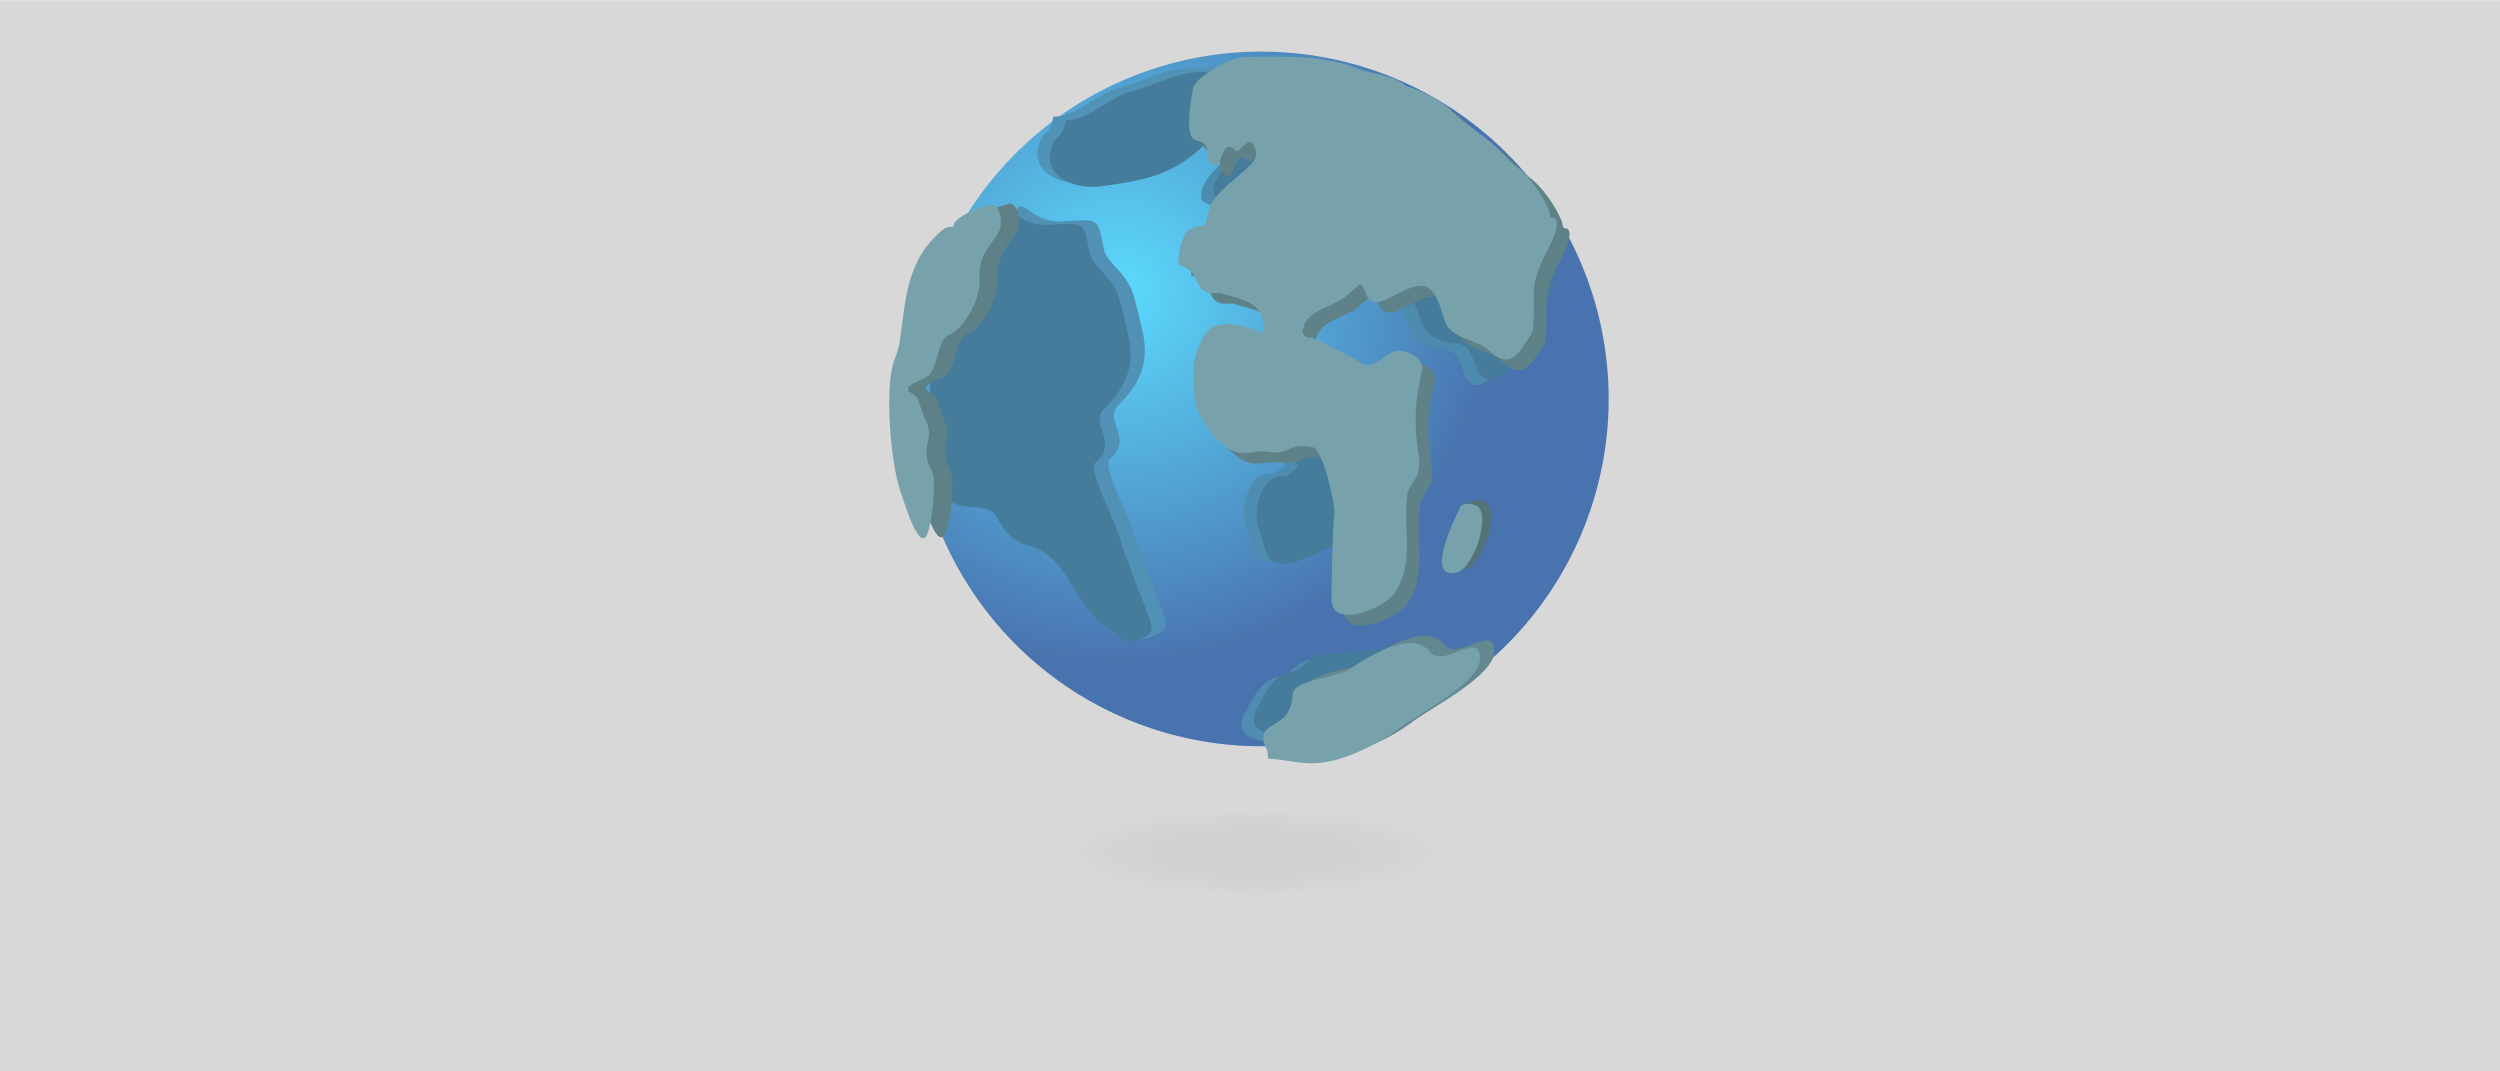
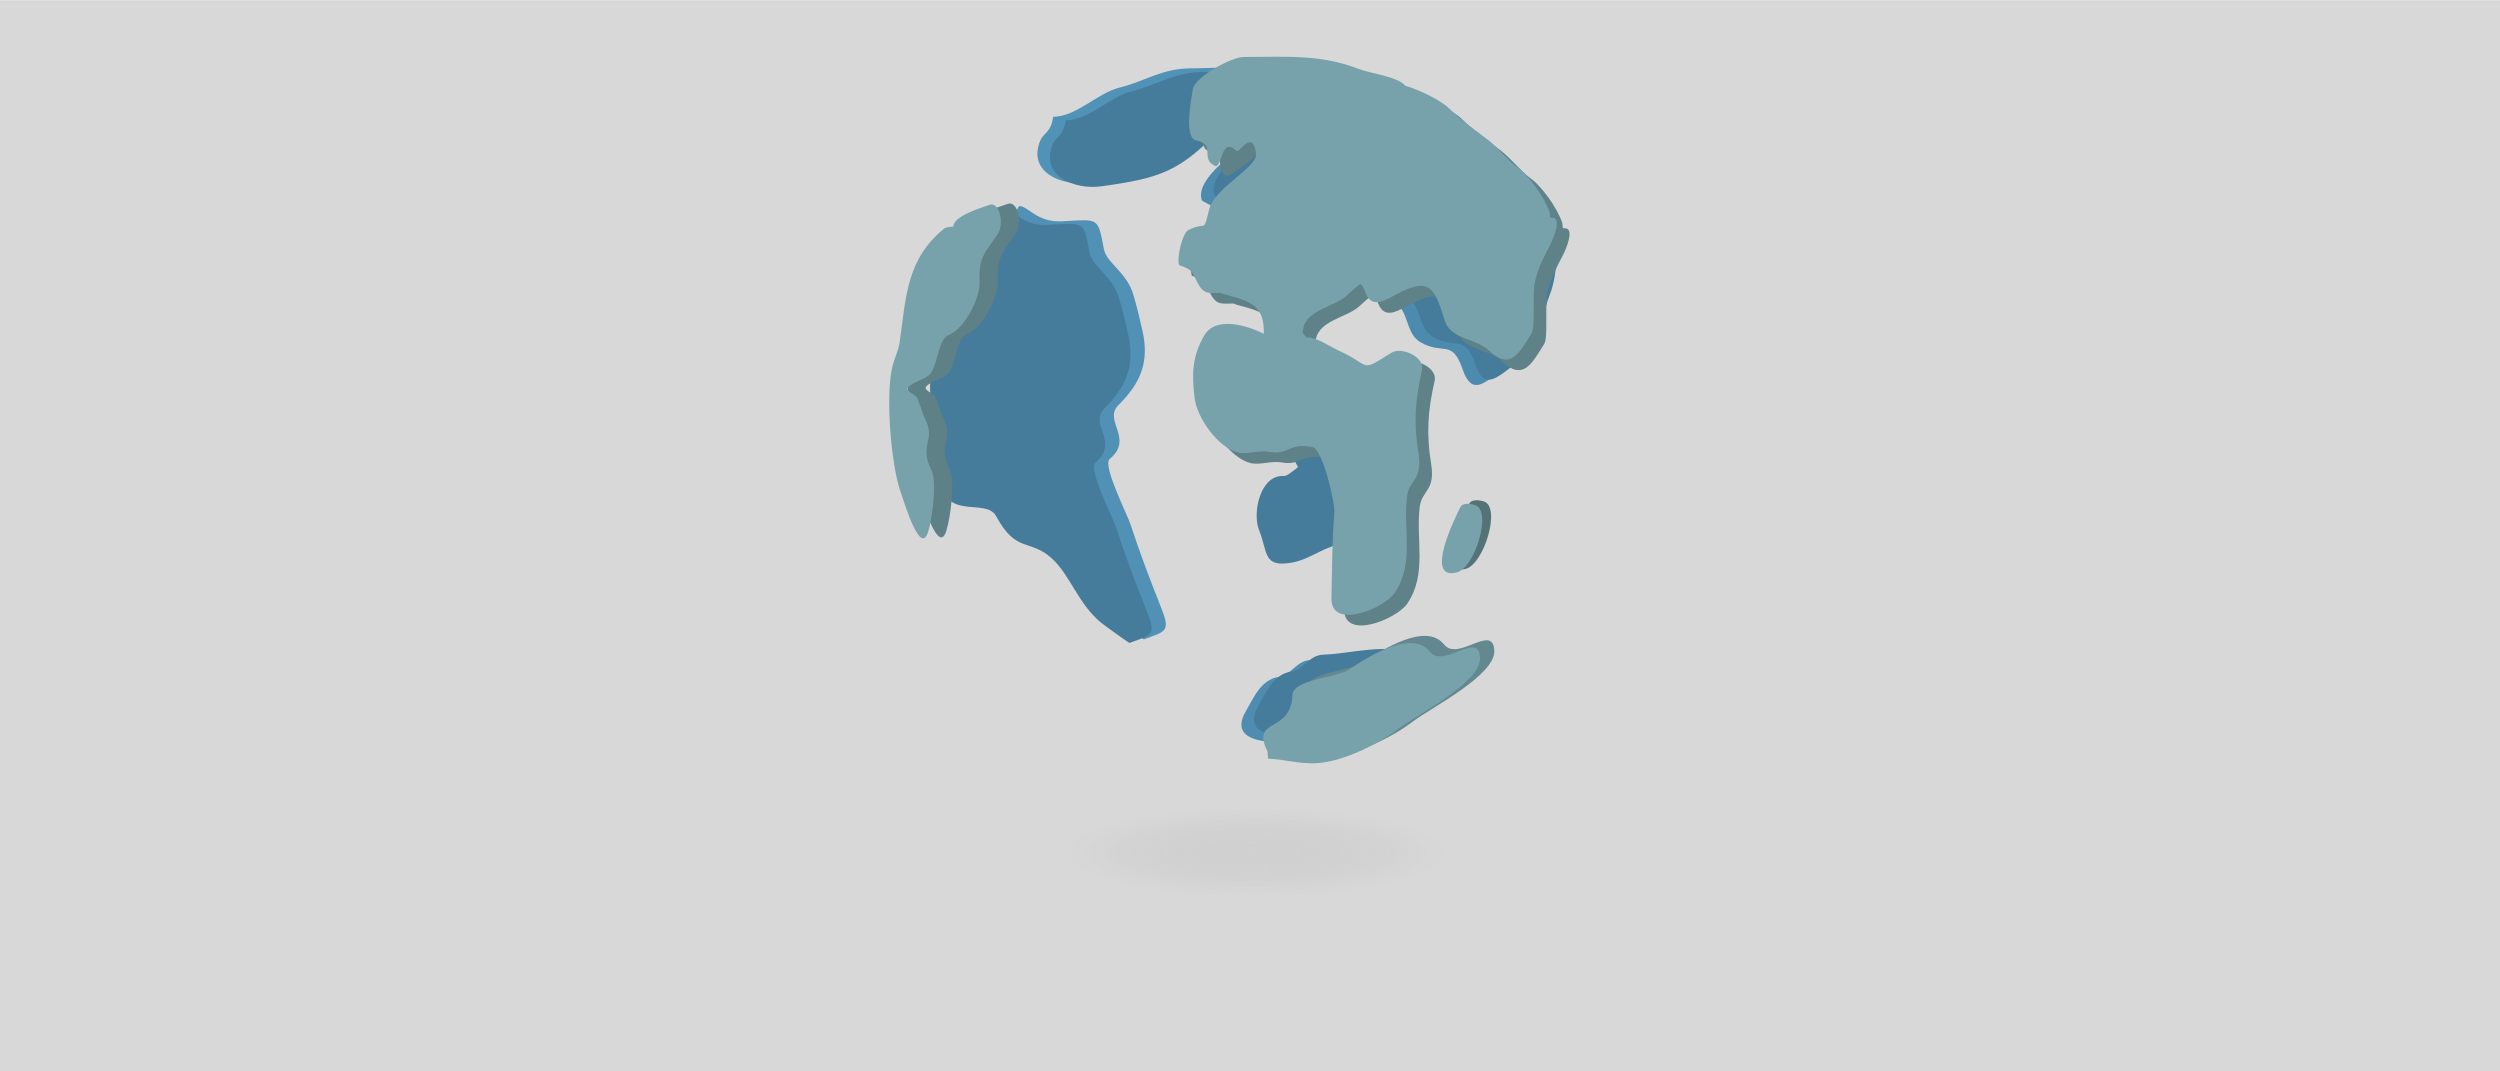
<svg xmlns="http://www.w3.org/2000/svg" xmlns:xlink="http://www.w3.org/1999/xlink" viewBox="0 0 112 48" preserveAspectRatio="xMinYMid">
  <defs>
    <radialGradient id="radialGradient1480" gradientUnits="userSpaceOnUse" gradientTransform="matrix(0, -0.067, 0.295, 0, 17.23, 42.313)" cx="61.519" cy="132.286" r="29.037" xlink:href="#linearGradient2795" />
    <linearGradient id="linearGradient2795">
      <stop style="stop-color:#b8b8b8;stop-opacity:0.498;" offset="0" id="stop2797" />
      <stop style="stop-color:#7f7f7f;stop-opacity:0;" offset="1" id="stop2799" />
    </linearGradient>
    <radialGradient cx="253.236" cy="733.261" gradientUnits="userSpaceOnUse" id="radialGradient703" r="263.402" xlink:href="#linearGradient704" />
    <linearGradient id="linearGradient704">
      <stop id="stop705" offset="0" style="stop-color:#5cdbff;stop-opacity:1;" />
      <stop id="stop706" offset="1" style="stop-color:#4973ae;stop-opacity:1;" />
    </linearGradient>
  </defs>
  <rect width="112" height="47.992" style="fill: rgb(216, 216, 216);" y="0.008" />
  <ellipse style="opacity: 0.444; fill: url('#radialGradient1480'); fill-opacity: 1; fill-rule: nonzero; stroke: none; stroke-width: 15.417; stroke-miterlimit: 4; stroke-dasharray: none; stroke-opacity: 1;" id="path1894" cx="56.297" cy="38.18" rx="10.061" ry="1.951" />
  <g id="layer1" transform="matrix(0.547, 0, 0, 0.547, 38.78, 0.743)" style="">
    <g id="g2377" transform="matrix(0.117,0,0,0.117,-5.104,-56.931)">
-       <path d="M 596.25 809.237 A 243.125 243.125 0 1 1  110,809.237 A 243.125 243.125 0 1 1  596.25 809.237 z" id="path702" style="fill:url(#radialGradient703);fill-opacity:1;fill-rule:evenodd;stroke:none;stroke-width:1pt;stroke-linecap:butt;stroke-linejoin:miter;stroke-opacity:1" transform="translate(-32.5,-55)" />
      <path d="M 151.152,619.21 C 157.483,619.21 163.537,630.902 181.339,629.887 C 207.196,628.412 206.151,626.998 210.394,649.267 C 212.297,659.256 226.334,665.364 231.046,681.299 C 233.486,689.553 235.492,697.956 237.36,706.245 C 242.198,727.71 236.873,742.384 220.615,758.526 C 209.672,769.39 231.727,781.977 214.481,796.267 C 209.182,800.659 226.657,834.645 229.177,842.421 C 235.585,862.195 242.785,880.89 250.441,900.222 C 257.179,917.237 254.033,916.704 238.395,922.537 C 238.03,922.673 220.491,910.132 217.92,907.944 C 202.014,894.414 196.756,874.927 183.863,863.273 C 168.505,849.393 159.14,859.993 145.075,833.966 C 137.612,820.156 108.916,838.35 105.259,806.514 C 100.731,767.092 94.126,744.416 103.529,704.374 C 110.9,672.982 123.966,658.631 144.454,635.208 C 146.509,632.858 148.027,628.336 148.477,625.31 C 148.286,626.588 148.769,622.286 151.152,619.21 z " id="path743" style="fill:#5191b6;fill-opacity:1;fill-rule:evenodd;stroke:none;stroke-width:1pt;stroke-linecap:butt;stroke-linejoin:miter;stroke-opacity:1" />
      <path d="M 141.152,621.71 C 147.483,621.71 153.537,633.402 171.339,632.387 C 197.196,630.912 196.151,629.498 200.394,651.767 C 202.297,661.756 216.334,667.864 221.046,683.799 C 223.486,692.053 225.492,700.456 227.36,708.745 C 232.198,730.21 226.873,744.884 210.615,761.026 C 199.672,771.89 221.727,784.477 204.481,798.767 C 199.182,803.159 216.657,837.145 219.177,844.921 C 225.585,864.695 232.785,883.39 240.441,902.722 C 247.179,919.737 244.033,919.204 228.395,925.037 C 228.03,925.173 210.491,912.631 207.92,910.444 C 192.014,896.914 186.756,877.427 173.863,865.773 C 158.505,851.893 149.14,862.493 135.075,836.466 C 127.612,822.656 98.916,840.85 95.259,809.014 C 90.731,769.592 84.126,746.916 93.529,706.874 C 100.9,675.482 113.966,661.131 134.454,637.708 C 136.509,635.358 138.027,630.836 138.477,627.81 C 138.286,629.088 138.769,624.786 141.152,621.71 z " id="path744" style="fill:#457c9b;fill-opacity:1;fill-rule:evenodd;stroke:none;stroke-width:1pt;stroke-linecap:butt;stroke-linejoin:miter;stroke-opacity:1" />
      <path d="M 174.902,556.71 C 191.077,556.71 205.577,540.307 221.227,536.338 C 241.337,531.238 250.912,522.543 273.293,522.803 C 284.598,522.934 322.689,518.377 319.595,538.25 C 319.129,541.244 289.132,556.596 283.873,562.132 C 254.869,592.66 241.199,597.188 199.694,602.918 C 181.068,605.49 156.352,595.517 166.051,573.026 C 168.235,567.962 173.401,567.848 174.902,556.71 z " id="path745" style="fill:#5192b7;fill-opacity:1;fill-rule:evenodd;stroke:none;stroke-width:1pt;stroke-linecap:butt;stroke-linejoin:miter;stroke-opacity:1" />
      <path d="M 183.652,559.21 C 199.827,559.21 214.327,542.807 229.977,538.838 C 250.087,533.738 259.662,525.043 282.043,525.303 C 293.348,525.434 331.439,520.877 328.345,540.75 C 327.879,543.744 297.882,559.096 292.623,564.632 C 263.619,595.16 249.949,599.688 208.444,605.418 C 189.818,607.99 165.102,598.017 174.801,575.526 C 176.985,570.462 182.151,570.348 183.652,559.21 z " id="path746" style="fill:#457c9b;fill-opacity:1;fill-rule:evenodd;stroke:none;stroke-width:1pt;stroke-linecap:butt;stroke-linejoin:miter;stroke-opacity:1" />
      <path d="M 327.402,565.46 C 314.763,571.779 272.667,598.183 279.018,615.307 C 279.263,615.966 300.097,626.086 303.032,628.573 C 328.682,650.311 350.133,645.958 377.548,661.144 C 389.731,667.893 393.759,678.469 408.305,683.322 C 425.447,689.04 419.945,707.376 431.84,714.422 C 447.925,723.95 454.01,711.772 461.549,733.565 C 468.099,752.5 476.666,742.957 488.994,734.067 C 514.634,715.578 504.574,708.333 513.759,685.099 C 519.78,669.871 520.035,646.32 513.829,631.071 C 505.943,611.695 448.805,570.726 429.533,564.896 C 406.856,558.035 351.781,564.935 327.402,565.46 z " id="path749" style="fill:#4d8bae;fill-opacity:1;fill-rule:evenodd;stroke:none;stroke-width:1pt;stroke-linecap:butt;stroke-linejoin:miter;stroke-opacity:1" />
      <path d="M 353.652,994.209 C 342.119,994.209 294.293,999.819 309.671,973.023 C 315.441,962.969 320.497,950.613 332.92,948.791 C 341.716,947.501 345.136,937.371 355.085,937.015 C 369.113,936.514 382.166,933.152 397.493,933.022 C 413.445,932.887 447.426,926.533 443.905,954.297 C 441.576,972.663 400.549,984.171 385.467,987.442 C 374.259,989.874 364.302,994.395 354.699,1000.568" id="path752" style="fill:#4e8db1;fill-opacity:1;fill-rule:evenodd;stroke:none;stroke-width:1pt;stroke-linecap:butt;stroke-linejoin:miter;stroke-opacity:1" />
-       <path d="M 337.402,800.46 C 331.056,787.769 327.143,788.205 345.579,784.367 C 353.64,782.689 375.412,778.618 377.383,789.273 C 379.627,801.412 404.743,796.424 412.235,816.001 C 423.455,845.321 391.369,852.392 370.497,853.896 C 357.149,854.858 346.589,864.876 333.37,867.266 C 312.619,871.017 316.473,860.228 310.144,844.617 C 305.239,832.518 310.933,805.605 327.574,806.694 C 329.284,806.806 332.852,804.219 337.402,800.46 z " id="path753" style="font-size:12;fill:#4e8db1;fill-opacity:1;fill-rule:evenodd;stroke:none;stroke-width:1" />
      <path d="M 336.152,561.71 C 323.513,568.029 281.417,594.433 287.768,611.557 C 288.013,612.216 308.847,622.336 311.782,624.823 C 337.432,646.561 358.883,642.208 386.298,657.394 C 398.481,664.143 402.509,674.719 417.055,679.572 C 434.197,685.29 428.695,703.626 440.59,710.671 C 456.675,720.2 462.76,708.022 470.299,729.815 C 476.849,748.75 485.416,739.207 497.744,730.317 C 523.384,711.828 513.324,704.583 522.509,681.349 C 528.53,666.121 528.785,642.57 522.579,627.321 C 514.693,607.945 457.555,566.976 438.283,561.145 C 415.606,554.285 360.531,561.185 336.152,561.71 z " id="path754" style="fill:#457c9b;fill-opacity:1;fill-rule:evenodd;stroke:none;stroke-width:1pt;stroke-linecap:butt;stroke-linejoin:miter;stroke-opacity:1" />
      <path d="M 362.402,990.459 C 350.869,990.459 303.043,996.069 318.421,969.273 C 324.191,959.219 329.247,946.863 341.67,945.041 C 350.466,943.751 353.886,933.621 363.835,933.265 C 377.863,932.764 390.916,929.402 406.243,929.272 C 422.195,929.137 456.176,922.783 452.655,950.547 C 450.326,968.912 409.299,980.42 394.217,983.692 C 383.009,986.124 373.052,990.645 363.449,996.818" id="path755" style="fill:#457c9b;fill-opacity:1;fill-rule:evenodd;stroke:none;stroke-width:1pt;stroke-linecap:butt;stroke-linejoin:miter;stroke-opacity:1" />
      <path d="M 346.302,801.943 C 339.957,789.252 336.043,789.688 354.479,785.85 C 362.54,784.172 384.313,780.101 386.283,790.756 C 388.528,802.895 413.644,797.908 421.135,817.484 C 432.356,846.804 400.27,853.876 379.398,855.379 C 366.05,856.341 355.489,866.359 342.27,868.749 C 321.519,872.501 325.374,861.711 319.045,846.1 C 314.14,834.001 319.833,807.088 336.475,808.177 C 338.185,808.289 341.752,805.703 346.302,801.943 z " id="path756" style="font-size:12;fill:#457c9b;fill-opacity:1;fill-rule:evenodd;stroke:none;stroke-width:1" />
-       <path d="M 331.25,716.042 C 320.312,710.542 297.562,703.167 289.5,717.292 C 281.188,731.792 280.688,743.667 282.75,760.917 C 284.438,774.792 298.625,794.98 312.438,798.98 C 319.062,800.917 327.562,797.355 334.812,798.667 C 349.125,801.23 348.625,791.917 365.438,795.417 C 372.5,796.917 381.25,834.605 380.625,841.355 C 378.938,860.917 379.062,881.48 378.562,900.98 C 378.062,923.917 415.562,908.292 422.875,897.417 C 436.875,876.48 428.625,853.23 431.5,829.792 C 433,817.917 442.562,818.792 439.5,799.792 C 436,778.23 437.188,762.417 441.938,741.542 C 444.125,732.105 427.438,724.917 420.5,729.355 C 397.75,743.73 406.938,738.355 383.625,727.792 C 377.188,724.855 368.375,718.48 361.125,718.542 C 361,718.542 358.5,715.73 358.5,715.542 C 358.5,699.355 379.688,697.917 388.938,689.605 C 390.188,688.542 398.062,681.167 398.688,681.292 C 403.438,682.355 400.938,701.042 419.375,690.917 C 445.188,676.667 449.75,679.542 457.812,706.605 C 461.875,720.105 479.875,719.292 488.625,727.605 C 504,742.23 510.062,729.355 518.688,715.667 C 521.438,711.292 519,687.98 521,679.73 C 523.438,669.48 526.938,662.73 531.75,653.605 C 533.375,650.48 540.875,633.917 532.438,634.792 C 531.125,634.917 531.688,632.167 531.25,630.855 C 527.812,620.73 517,605.23 508.25,599.167 C 503.25,595.667 494.625,585.23 488.125,580.292 C 478.875,573.167 469.562,566.917 461.375,558.667 C 456.375,553.605 442.938,546.292 430.312,542.417 C 425.25,536.105 405.5,533.73 397.5,530.605 C 370.562,520.105 345.562,522.292 317,522.292 C 308.5,522.292 282.938,536.417 281.562,544.792 C 280.188,552.542 275.312,578.98 283.812,580.667 C 298,583.48 286.438,593.417 296.812,598.417 C 302.312,601.042 300.812,577.105 312.125,588.105 C 314,589.855 323.562,572.105 325.812,589.917 C 325.75,590.417 325.75,590.855 325.688,591.355 C 325.062,599.98 296.812,614.48 293.125,628.48 C 288.375,646.855 291.812,636.605 278.375,643.48 C 274.188,645.605 270.125,663.042 271.938,667.98 C 272,668.167 280,669.98 282.125,674.73 C 288.25,688.48 290.062,687.73 301.062,687.417 C 302.375,687.98 302.938,688.167 303.125,688.23 C 322.312,693.292 331.625,696.167 331.25,716.042 z " id="path737" style="font-size:12;fill:#5f8188;fill-opacity:1;fill-rule:evenodd;stroke-width:1" />
+       <path d="M 331.25,716.042 C 320.312,710.542 297.562,703.167 289.5,717.292 C 281.188,731.792 280.688,743.667 282.75,760.917 C 284.438,774.792 298.625,794.98 312.438,798.98 C 319.062,800.917 327.562,797.355 334.812,798.667 C 349.125,801.23 348.625,791.917 365.438,795.417 C 372.5,796.917 381.25,834.605 380.625,841.355 C 378.938,860.917 379.062,881.48 378.562,900.98 C 378.062,923.917 415.562,908.292 422.875,897.417 C 436.875,876.48 428.625,853.23 431.5,829.792 C 433,817.917 442.562,818.792 439.5,799.792 C 436,778.23 437.188,762.417 441.938,741.542 C 444.125,732.105 427.438,724.917 420.5,729.355 C 397.75,743.73 406.938,738.355 383.625,727.792 C 377.188,724.855 368.375,718.48 361.125,718.542 C 361,718.542 358.5,715.73 358.5,715.542 C 358.5,699.355 379.688,697.917 388.938,689.605 C 390.188,688.542 398.062,681.167 398.688,681.292 C 403.438,682.355 400.938,701.042 419.375,690.917 C 445.188,676.667 449.75,679.542 457.812,706.605 C 461.875,720.105 479.875,719.292 488.625,727.605 C 504,742.23 510.062,729.355 518.688,715.667 C 521.438,711.292 519,687.98 521,679.73 C 523.438,669.48 526.938,662.73 531.75,653.605 C 533.375,650.48 540.875,633.917 532.438,634.792 C 531.125,634.917 531.688,632.167 531.25,630.855 C 527.812,620.73 517,605.23 508.25,599.167 C 503.25,595.667 494.625,585.23 488.125,580.292 C 478.875,573.167 469.562,566.917 461.375,558.667 C 456.375,553.605 442.938,546.292 430.312,542.417 C 425.25,536.105 405.5,533.73 397.5,530.605 C 370.562,520.105 345.562,522.292 317,522.292 C 308.5,522.292 282.938,536.417 281.562,544.792 C 280.188,552.542 275.312,578.98 283.812,580.667 C 298,583.48 286.438,593.417 296.812,598.417 C 314,589.855 323.562,572.105 325.812,589.917 C 325.75,590.417 325.75,590.855 325.688,591.355 C 325.062,599.98 296.812,614.48 293.125,628.48 C 288.375,646.855 291.812,636.605 278.375,643.48 C 274.188,645.605 270.125,663.042 271.938,667.98 C 272,668.167 280,669.98 282.125,674.73 C 288.25,688.48 290.062,687.73 301.062,687.417 C 302.375,687.98 302.938,688.167 303.125,688.23 C 322.312,693.292 331.625,696.167 331.25,716.042 z " id="path737" style="font-size:12;fill:#5f8188;fill-opacity:1;fill-rule:evenodd;stroke-width:1" />
      <path d="M 322.383,708.625 C 311.446,703.125 288.696,695.75 280.633,709.875 C 272.321,724.375 271.821,736.25 273.883,753.5 C 275.571,767.375 289.758,787.562 303.571,791.562 C 310.196,793.5 318.696,789.937 325.946,791.25 C 340.258,793.812 339.758,784.5 356.571,788 C 363.633,789.5 372.383,827.187 371.758,833.937 C 370.071,853.5 370.196,874.062 369.696,893.562 C 369.196,916.5 406.696,900.875 414.008,890 C 428.008,869.062 419.758,845.812 422.633,822.375 C 424.133,810.5 433.696,811.375 430.633,792.375 C 427.133,770.812 428.321,755 433.071,734.125 C 435.258,724.687 418.571,717.5 411.633,721.937 C 388.883,736.312 398.071,730.937 374.758,720.375 C 368.321,717.437 359.508,711.062 352.258,711.125 C 352.133,711.125 349.633,708.312 349.633,708.125 C 349.633,691.937 370.821,690.5 380.071,682.187 C 381.321,681.125 389.196,673.75 389.821,673.875 C 394.571,674.937 392.071,693.625 410.508,683.5 C 436.321,669.25 440.883,672.125 448.946,699.187 C 453.008,712.687 471.008,711.875 479.758,720.187 C 495.133,734.812 501.196,721.937 509.821,708.25 C 512.571,703.875 510.133,680.562 512.133,672.312 C 514.571,662.062 518.071,655.312 522.883,646.187 C 524.508,643.062 532.008,626.5 523.571,627.375 C 522.258,627.5 522.821,624.75 522.383,623.437 C 518.946,613.312 508.133,597.812 499.383,591.75 C 494.383,588.25 485.758,577.812 479.258,572.875 C 470.008,565.75 460.696,559.5 452.508,551.25 C 447.508,546.187 434.071,538.875 421.446,535 C 416.383,528.687 396.633,526.312 388.633,523.187 C 361.696,512.687 336.696,514.875 308.133,514.875 C 299.633,514.875 274.071,529 272.696,537.375 C 271.321,545.125 266.446,571.562 274.946,573.25 C 289.133,576.062 277.571,586 287.946,591 C 293.446,593.625 291.946,569.687 303.258,580.687 C 305.133,582.437 314.696,564.687 316.946,582.5 C 316.883,583 316.883,583.437 316.821,583.937 C 316.196,592.562 287.946,607.062 284.258,621.062 C 279.508,639.437 282.946,629.187 269.508,636.062 C 265.321,638.187 261.258,655.625 263.071,660.562 C 263.133,660.75 271.133,662.562 273.258,667.312 C 279.383,681.062 281.196,680.312 292.196,680 C 293.508,680.562 294.071,680.75 294.258,680.812 C 313.446,685.875 322.758,688.75 322.383,708.625 z " id="path738" style="font-size:12;fill:#77a2ab;fill-opacity:1;fill-rule:evenodd;stroke-width:1" />
      <path d="M 466.25,827.362 C 462.958,833.946 440.491,878.906 463.576,873.232 C 476.466,870.063 488.681,829.787 476.379,825.999 C 470.529,824.198 467.219,825.534 466.25,827.362 z " id="path739" style="fill:#547379;fill-opacity:1;fill-rule:evenodd;stroke:none;stroke-width:1pt;stroke-linecap:butt;stroke-linejoin:miter;stroke-opacity:1" />
      <path d="M 460,829.862 C 456.708,836.446 434.241,881.406 457.326,875.731 C 470.216,872.563 482.431,832.287 470.129,828.499 C 464.279,826.698 460.969,828.034 460,829.862 z " id="path740" style="fill:#77a2ab;fill-opacity:1;fill-rule:evenodd;stroke:none;stroke-width:1pt;stroke-linecap:butt;stroke-linejoin:miter;stroke-opacity:1" />
      <path d="M 117.733,632.946 C 117.733,625.656 136.878,619.818 143.285,617.638 C 149.785,615.425 153.967,630.569 148.598,638.492 C 139.725,651.586 135.394,654.606 136.177,670.943 C 136.755,683.008 125.689,704.484 114.318,708.969 C 107.381,711.705 106.842,728.604 102.092,735.497 C 99.693,738.978 92.611,740.875 89.122,743.082 C 82.55,747.24 86.296,747.594 91.935,752.053 C 93.085,752.963 96.23,764.204 97.81,767.208 C 105.978,782.741 93.37,785.441 102.417,803.339 C 106.542,811.497 102.978,837.46 100.131,846.543 C 94.67,863.959 83.804,826.884 81.117,819.48 C 73.993,799.849 70.133,750.813 75.144,730.637 C 76.483,725.246 79.308,719.739 80.102,714.32 C 84.688,683.019 84.531,655.786 111.78,633.959 C 112.081,633.718 115.886,632.858 117.733,632.946 z " id="path741" style="fill:#5e8087;fill-opacity:1;fill-rule:evenodd;stroke:none;stroke-width:1pt;stroke-linecap:butt;stroke-linejoin:miter;stroke-opacity:1" />
      <path d="M 105,633.612 C 105,626.322 124.144,620.485 130.552,618.304 C 137.052,616.092 141.233,631.235 135.865,639.159 C 126.992,652.253 122.66,655.273 123.444,671.61 C 124.022,683.674 112.956,705.15 101.584,709.635 C 94.648,712.371 94.108,729.271 89.359,736.163 C 86.96,739.644 79.877,741.542 76.389,743.749 C 69.816,747.906 73.562,748.26 79.201,752.72 C 80.352,753.629 83.497,764.87 85.076,767.874 C 93.244,783.407 80.637,786.108 89.684,804.005 C 93.808,812.164 90.245,838.126 87.397,847.209 C 81.937,864.625 71.071,827.55 68.384,820.146 C 61.259,800.515 57.4,751.479 62.411,731.303 C 63.749,725.912 66.574,720.405 67.368,714.987 C 71.955,683.686 71.798,656.452 99.046,634.625 C 99.347,634.384 103.152,633.524 105,633.612 z " id="path742" style="fill:#77a2ab;fill-opacity:1;fill-rule:evenodd;stroke:none;stroke-width:1pt;stroke-linecap:butt;stroke-linejoin:miter;stroke-opacity:1" />
      <path d="M 335,996.112 C 322.82,971.753 351.382,983.935 352.412,956.518 C 352.829,945.399 383.04,944.694 392.094,938.598 C 405.362,929.666 435.917,910.3 448.553,926.131 C 458.368,938.428 482.767,910.936 483.712,930.393 C 484.555,947.747 439.329,970.391 426.608,980.125 C 412.407,990.993 387.115,1003.394 369.117,1004.226 C 356.468,1004.811 347.405,1001.56 335.581,1001.074 C 335.369,1001.065 335.157,1001.081 335,996.112 z " id="path747" style="fill:#64888f;fill-opacity:1;fill-rule:evenodd;stroke:none;stroke-width:1pt;stroke-linecap:butt;stroke-linejoin:miter;stroke-opacity:1" />
      <path d="M 325,1001.112 C 312.82,976.753 341.382,988.934 342.412,961.518 C 342.829,950.399 373.04,949.694 382.094,943.598 C 395.362,934.666 425.917,915.3 438.553,931.131 C 448.368,943.428 472.767,915.936 473.712,935.393 C 474.555,952.747 429.329,975.391 416.608,985.125 C 402.407,995.992 377.115,1008.394 359.117,1009.226 C 346.468,1009.811 337.405,1006.56 325.581,1006.074 C 325.369,1006.065 325.157,1006.081 325,1001.112 z " id="path748" style="fill:#77a2ab;fill-opacity:1;fill-rule:evenodd;stroke:none;stroke-width:1pt;stroke-linecap:butt;stroke-linejoin:miter;stroke-opacity:1" />
    </g>
  </g>
</svg>